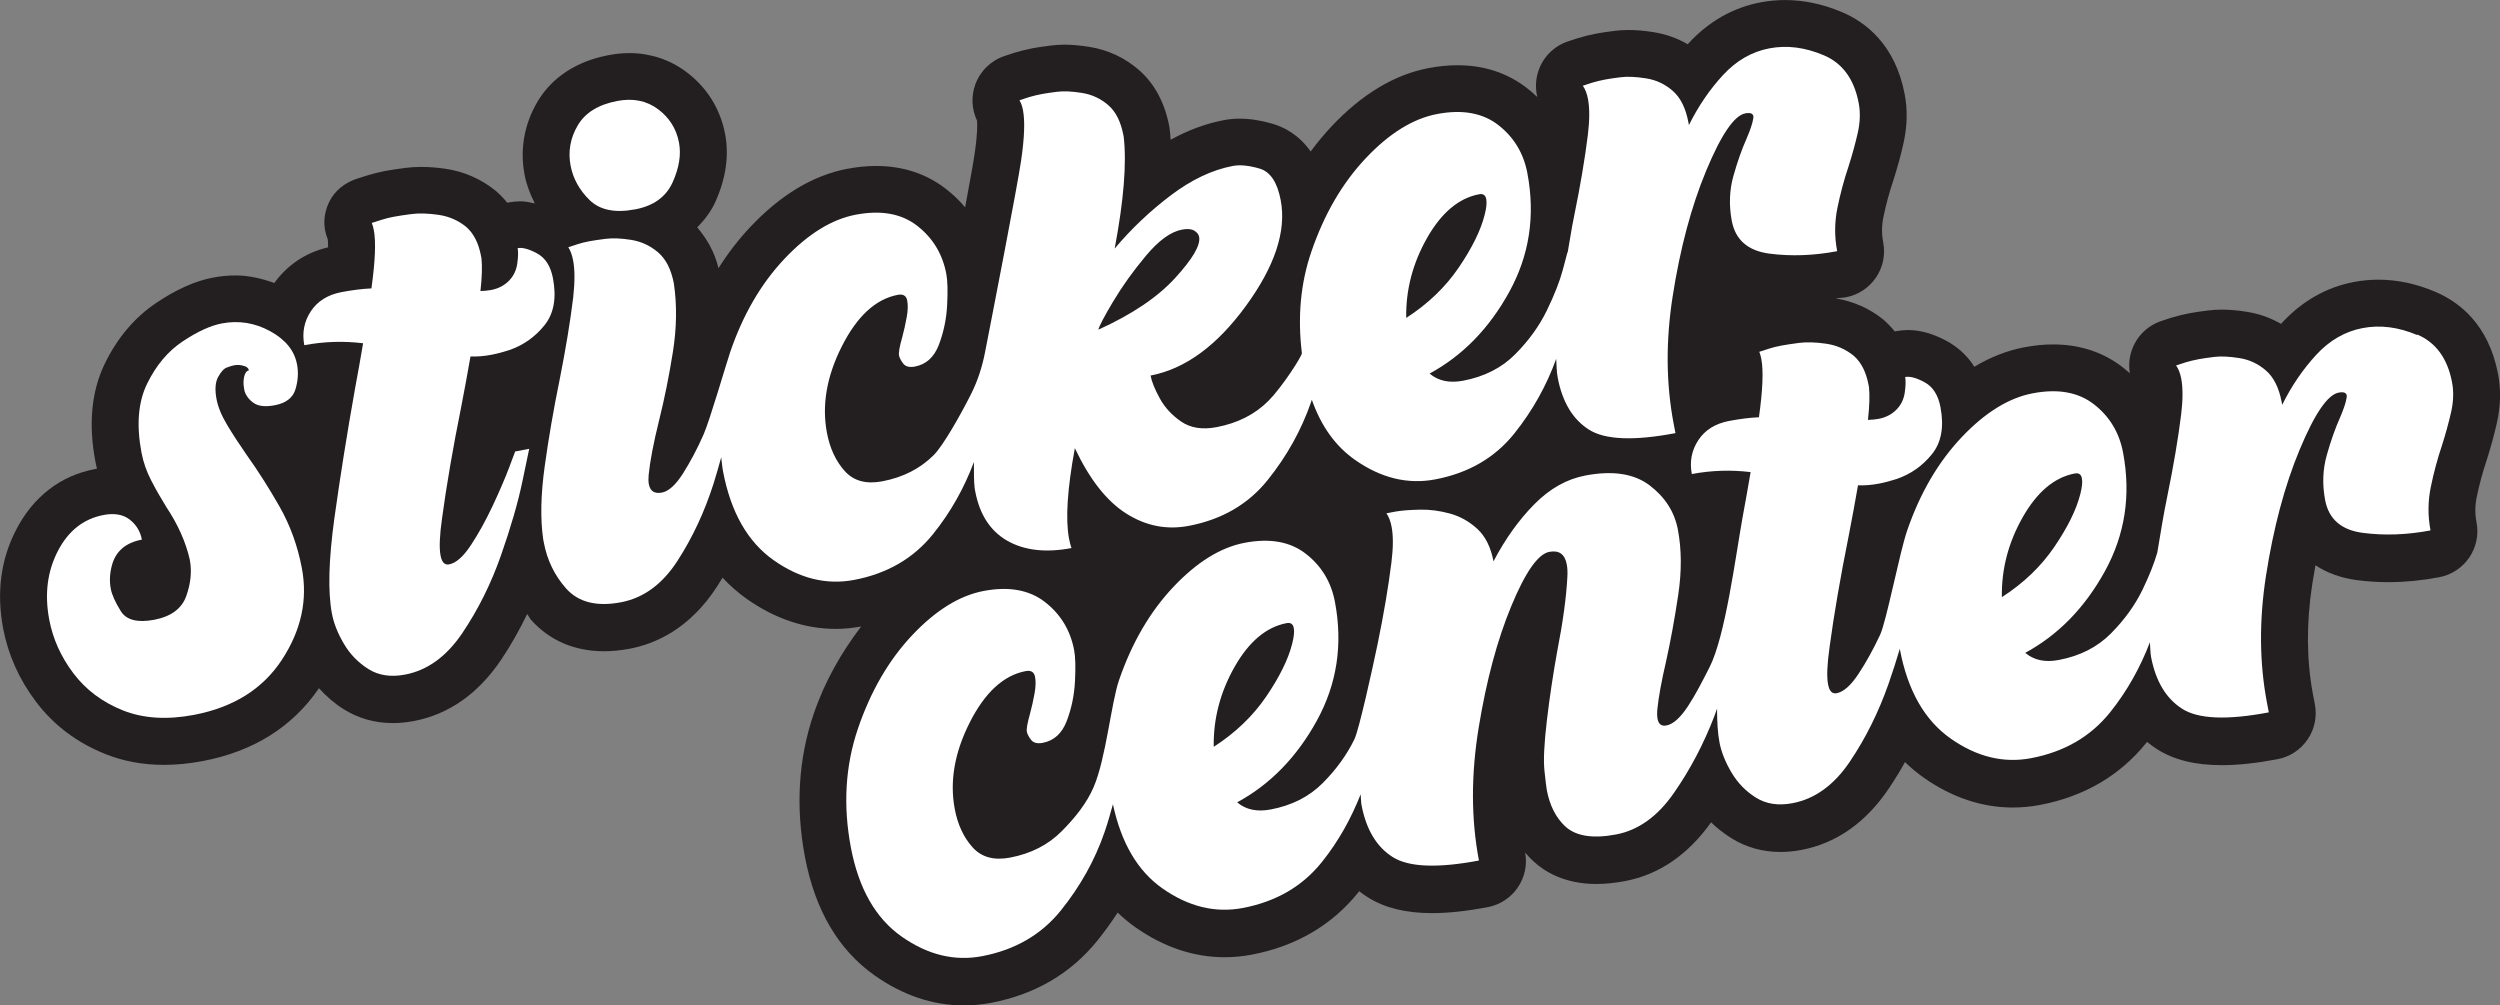
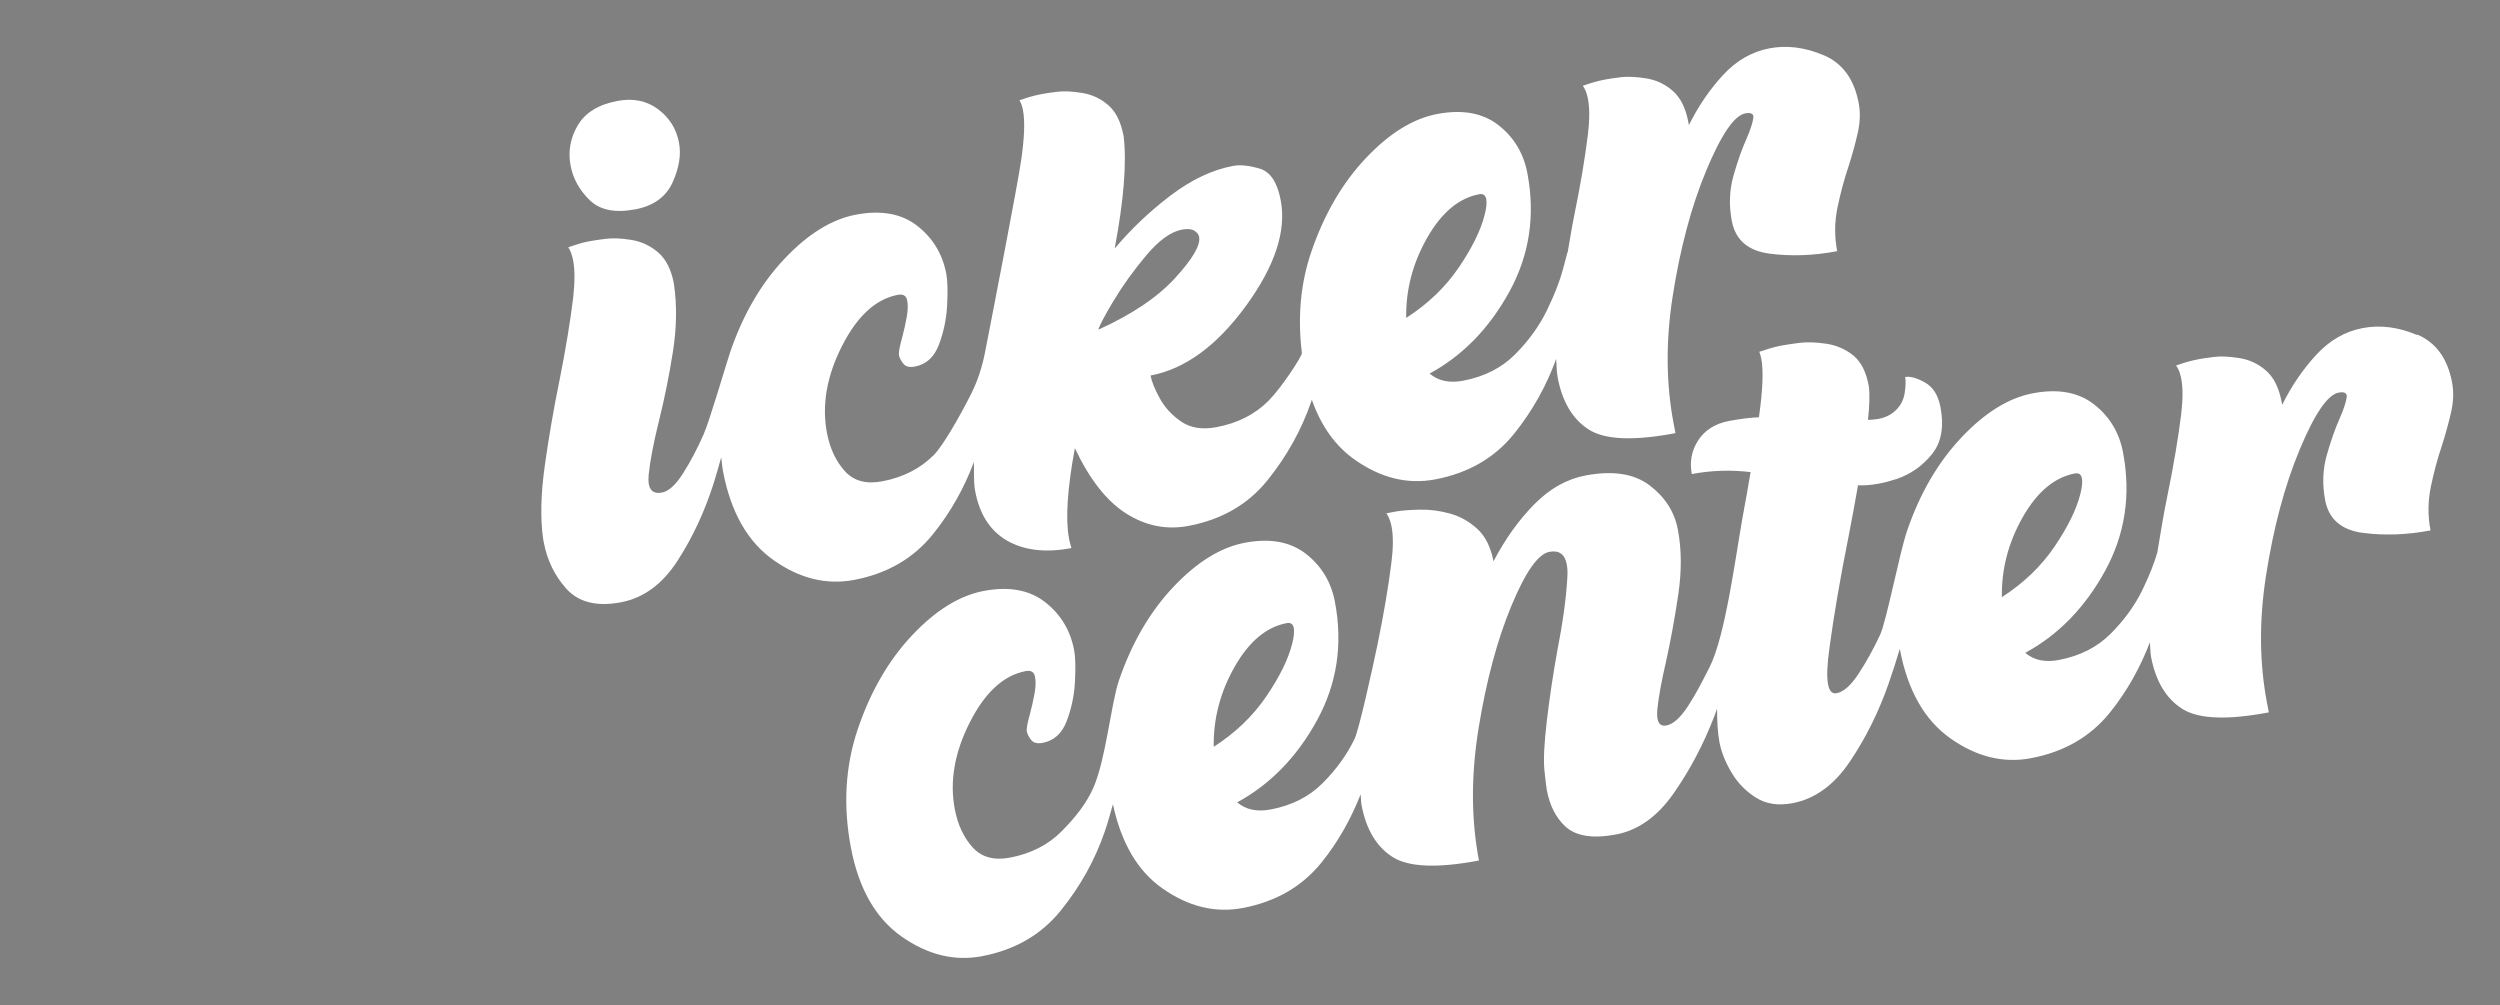
<svg xmlns="http://www.w3.org/2000/svg" id="Layer_1" data-name="Layer 1" viewBox="0 0 617.76 248.38">
  <rect x="0" y="0" width="617.76" height="248.38" fill="#808080" stroke="none" />
  <defs>
    <style>      .cls-1 {        fill: #fff;      }      .cls-2 {        fill: #231f20;      }    </style>
  </defs>
-   <path class="cls-2" d="m617.28,92.42c-2.35-12.35-9.71-17.85-15.47-20.3-4.68-2-9.43-3.01-14.1-3.01-2.04,0-4.05.19-6.05.57-6.81,1.3-12.8,4.7-17.81,10.13l-.2.22c-2.6-1.51-5.43-2.51-8.47-2.99-2.31-.37-4.37-.53-6.18-.53-1.2,0-2.32.07-3.31.2-1.96.24-3.43.47-4.54.67-1.62.31-3.07.67-4.68,1.15l-2.37.78c-3.51,1.16-6.27,3.92-7.4,7.45-.59,1.8-.71,3.68-.4,5.49-.55-.5-1.13-.98-1.72-1.45-4.84-3.78-10.65-5.69-17.26-5.69-2.24,0-4.62.23-7.14.71-4.19.8-8.3,2.4-12.31,4.8-2.01-3.15-4.54-5.1-6.71-6.29-3.44-1.87-6.62-2.78-9.72-2.78-.74,0-2.14.13-2.87.27-.12.03-.25.05-.37.08-.83-1.03-1.76-2-2.78-2.89-3.42-2.8-7.41-4.53-11.82-5.3.85-.13,1.68-.08,2.53-.25,6.29-1.2,10.42-7.26,9.22-13.54-.41-2.13-.39-4.16.04-6.24.63-3.09,1.44-6.07,2.45-9.09,1.03-3.22,1.87-6.29,2.51-9.17.94-4.16,1.05-8.23.31-12.09-2.33-12.35-9.7-17.87-15.46-20.32-4.69-1.99-9.43-3-14.11-3-2.03,0-4.04.19-6.04.57-6.82,1.3-12.81,4.7-17.81,10.13l-.2.22c-2.6-1.51-5.44-2.51-8.47-2.99-2.31-.37-4.36-.53-6.18-.53-1.2,0-2.32.07-3.31.2-1.96.24-3.45.47-4.53.67-1.62.31-3.09.67-4.68,1.15l-2.37.78c-3.52,1.16-6.27,3.92-7.4,7.45-.67,2.08-.73,4.26-.23,6.32-.78-.75-1.62-1.48-2.49-2.16-4.84-3.79-10.64-5.7-17.26-5.7-2.24,0-4.62.23-7.14.71-8.38,1.59-16.42,6.41-23.9,14.34-1.84,1.96-3.58,4.04-5.21,6.26-3.01-4.29-6.83-6.09-9.39-6.84-2.93-.85-5.59-1.27-8.13-1.27-1.39,0-2.69.13-3.9.36-4.44.84-8.85,2.47-13.18,4.85-.07-1.07-.18-2.12-.31-3.16-1.12-5.92-3.61-10.62-7.44-14-3.54-3.09-7.68-5.04-12.29-5.78-2.3-.37-4.37-.55-6.19-.55-1.18,0-2.28.07-3.27.2-1.99.24-3.45.47-4.46.65-1.62.31-3.09.67-4.66,1.15l-2.37.78c-3.39,1.11-6.08,3.72-7.29,7.07-1.06,2.93-.88,6.13.43,8.91.08.87.15,3.25-.61,8.32-.28,1.96-1.15,6.78-2.33,13.11-1.4-1.67-2.99-3.19-4.76-4.57-4.85-3.75-10.65-5.65-17.24-5.65-2.26,0-4.64.23-7.16.71-8.38,1.59-16.41,6.41-23.9,14.34-2.91,3.08-5.53,6.49-7.88,10.2-.99-4.06-2.89-7.29-5.26-10.07,1.79-1.84,3.38-3.87,4.48-6.3,2.61-5.78,3.43-11.43,2.41-16.78-1.18-6.24-4.52-11.56-9.63-15.37-4.06-3.03-8.91-4.62-14.03-4.62-1.64,0-3.33.16-5.07.49-10.12,1.92-15.19,7.36-17.66,11.57-3.25,5.53-4.34,11.75-3.16,17.99.48,2.51,1.4,4.85,2.53,7.09-1.2-.26-2.4-.52-3.58-.52-.74,0-2.14.13-2.87.27-.12.03-.25.05-.37.08-.82-1.03-1.76-2-2.78-2.89-3.63-2.97-7.84-4.82-12.56-5.51-2.15-.31-4.12-.45-5.92-.45-1.4,0-2.71.09-3.93.25-2.14.28-3.8.54-5.06.77-1.51.29-2.9.65-4.21,1.05l-2.53.8c-3.08.98-5.69,2.99-7.06,5.91-1.37,2.93-1.54,6.07-.31,9.07.02.11.11.69.1,2.02-5.62,1.32-10.11,4.42-13.29,8.81-3.1-1.1-6.26-1.86-9.55-1.86-1.84,0-3.69.17-5.59.53-4.42.84-8.99,2.87-13.94,6.19-5.34,3.56-9.63,8.59-12.77,14.99-3.34,6.83-4.13,15.02-2.35,24.33.11.57.23,1.15.37,1.72-.17.03-.34.06-.51.09-8.5,1.62-15.23,6.81-19.46,15-3.81,7.35-4.88,15.57-3.2,24.42,1.24,6.51,3.97,12.59,8.1,18.05,4.34,5.77,10.1,10.12,17.12,12.93,4.46,1.79,9.34,2.69,14.53,2.69,3.02,0,6.21-.31,9.55-.94,12.6-2.39,22.23-8.49,28.73-18,1.8,1.96,3.78,3.73,6.07,5.16,3.64,2.29,7.75,3.45,12.21,3.45,1.64,0,3.36-.16,5.16-.5,8.67-1.66,15.95-6.77,21.61-15.2,2.38-3.53,4.49-7.31,6.4-11.24.36.45.56.98.95,1.41,4.5,5.09,10.72,7.78,18.02,7.78,1.99,0,4.12-.2,6.39-.63,6.05-1.14,14.71-4.74,21.55-15.35.47-.73.92-1.46,1.37-2.2,1.82,1.97,3.83,3.73,6.03,5.28,6.97,4.9,14.38,7.38,22.01,7.38,2.06,0,4.13-.22,6.2-.59-4.76,6.28-8.88,13.29-11.71,21.57-3.79,11.11-4.51,23.01-2.17,35.36,2.49,13.16,8.3,23.02,17.27,29.32,6.97,4.9,14.38,7.38,22.01,7.38,2.21,0,4.43-.21,6.67-.63,10.9-2.07,19.76-7.25,26.33-15.41,1.8-2.24,3.47-4.54,4.99-6.91,1.38,1.34,2.86,2.56,4.44,3.67,6.97,4.89,14.38,7.37,22.01,7.37,2.21,0,4.42-.21,6.67-.63,10.96-2.09,19.83-7.28,26.38-15.43.07-.09.13-.17.19-.25.71.56,1.41,1.04,2.08,1.47,4.18,2.65,9.39,3.94,15.94,3.94,4.04,0,8.54-.49,13.76-1.48,6.26-1.19,10.38-7.21,9.23-13.47.64.76,1.32,1.48,2.06,2.16,2.76,2.55,7.69,5.59,15.53,5.59,2.14,0,4.49-.23,7.06-.71,8.38-1.58,15.55-6.47,21.29-14.52,1.5,1.45,3.15,2.74,4.94,3.87,3.64,2.29,7.75,3.45,12.23,3.45,1.64,0,3.35-.16,5.16-.5,8.66-1.66,15.93-6.77,21.61-15.21,1.41-2.1,2.74-4.26,3.98-6.5,1.44,1.41,2.99,2.69,4.64,3.86,6.97,4.89,14.38,7.37,22.01,7.37,2.21,0,4.43-.21,6.66-.63,10.96-2.08,19.83-7.27,26.38-15.43.04-.05.09-.1.13-.15.82.67,1.64,1.26,2.42,1.76,4.19,2.68,9.43,3.98,16.03,3.98,4.04,0,8.56-.48,13.8-1.48,3.02-.57,5.69-2.33,7.42-4.88,1.73-2.54,2.37-5.67,1.79-8.69l-.45-2.32c-1.62-8.54-1.68-17.75-.19-27.38.25-1.58.51-3.12.78-4.64,2.89,1.9,6.35,3.16,10.24,3.67,2.55.33,5.15.5,7.79.5,4.1,0,8.32-.41,12.57-1.22,6.28-1.2,10.41-7.26,9.21-13.54-.41-2.12-.39-4.16.04-6.24.63-3.09,1.44-6.07,2.45-9.09,1.02-3.21,1.86-6.27,2.53-9.21.93-4.13,1.04-8.18.31-12.07Z" />
  <g>
-     <path class="cls-1" d="m73.38,89.97c-.64-3.35-2.84-6.06-6.62-8.13-3.78-2.07-7.76-2.71-11.94-1.92-2.82.54-6.05,2.02-9.68,4.44s-6.56,5.9-8.78,10.44c-2.23,4.54-2.69,10.23-1.39,17.08.45,2.35,1.25,4.64,2.4,6.86,1.15,2.22,2.39,4.39,3.72,6.53,2.88,4.33,4.82,8.67,5.81,13.04.54,2.82.25,5.8-.86,8.94s-3.76,5.1-7.94,5.9c-4.13.78-6.88.07-8.25-2.13-1.37-2.21-2.19-4.04-2.47-5.5-.35-1.83-.27-3.71.23-5.65.89-3.58,3.38-5.76,7.45-6.53-.39-2.04-1.39-3.69-3.01-4.95-1.62-1.26-3.76-1.64-6.43-1.14-4.97.94-8.75,3.92-11.34,8.94s-3.3,10.66-2.11,16.94c.9,4.76,2.89,9.17,5.97,13.25,3.08,4.07,7.14,7.12,12.18,9.14,5.04,2.02,10.91,2.4,17.6,1.13,9.78-1.86,17.04-6.42,21.78-13.68,4.74-7.27,6.37-14.79,4.89-22.58-1.05-5.54-2.9-10.62-5.53-15.24-2.64-4.62-5.32-8.84-8.05-12.65-1.86-2.68-3.49-5.17-4.87-7.48-1.39-2.31-2.26-4.43-2.63-6.37-.45-2.35-.32-4.18.38-5.48s1.43-2.09,2.19-2.37,1.32-.45,1.69-.52c.73-.14,1.41-.13,2.04.02,1.01.19,1.58.59,1.69,1.22-.58.11-.96.63-1.17,1.56-.2.93-.21,1.89-.02,2.89l.13.71c.39,1.17,1.15,2.15,2.3,2.93s2.88.96,5.18.52c2.77-.53,4.47-1.85,5.1-3.97.63-2.12.75-4.18.37-6.16Z" />
-     <path class="cls-1" d="m127.29,111.59l-1.51,4.02c-1.05,2.75-2.4,5.89-4.06,9.42s-3.43,6.75-5.32,9.62c-1.89,2.88-3.7,4.48-5.42,4.81-1.1.21-1.81-.52-2.12-2.2-.36-1.88-.23-4.94.37-9.17,1.08-8.01,2.66-17.22,4.75-27.63.82-4.22,1.58-8.35,2.28-12.38,1.64.07,3.37-.07,5.2-.42,1.41-.27,2.88-.66,4.41-1.16,3.46-1.2,6.35-3.24,8.67-6.12s3.02-6.75,2.1-11.61c-.57-2.98-1.86-5.02-3.89-6.13s-3.64-1.54-4.84-1.32c.18.94.14,2.25-.11,3.92s-.96,3.08-2.12,4.22c-1.16,1.14-2.61,1.88-4.33,2.2-.78.15-1.66.23-2.63.26.38-3.43.46-6.13.25-8.09l-.12-.63c-.6-3.14-1.8-5.51-3.63-7.11-1.99-1.63-4.28-2.63-6.87-3s-4.82-.44-6.7-.19-3.34.47-4.38.67-2,.43-2.87.71l-2.53.81c.2.5.37,1.09.5,1.77.55,2.88.35,7.68-.59,14.41-2.2.09-4.66.4-7.38.91-3.4.65-5.93,2.22-7.59,4.73-1.66,2.51-2.2,5.31-1.62,8.39,4.81-.91,9.65-1.07,14.53-.48-.61,3.64-1.28,7.39-2,11.27-1.94,10.88-3.64,21.51-5.08,31.88-1.44,10.38-1.65,18.28-.61,23.72.45,2.35,1.43,4.82,2.95,7.4,1.52,2.58,3.54,4.66,6.06,6.24,2.52,1.58,5.53,2.04,9.04,1.37,5.54-1.05,10.27-4.48,14.18-10.29,3.91-5.81,7.08-12.19,9.53-19.16,2.44-6.96,4.22-13.1,5.32-18.4l1.66-7.95-3.45.66Z" />
    <path class="cls-1" d="m156.94,51.74c4.55-.86,7.63-3.09,9.26-6.67,1.62-3.59,2.15-6.87,1.58-9.85-.65-3.4-2.37-6.14-5.18-8.24-2.81-2.09-6.15-2.77-10.02-2.04-4.71.89-7.98,2.91-9.82,6.05-1.84,3.14-2.43,6.46-1.76,9.96.61,3.19,2.17,6.02,4.7,8.49s6.28,3.24,11.24,2.29Z" />
    <path class="cls-1" d="m450.67,13.66c-4.63-1.97-9.11-2.54-13.45-1.71-4.34.82-8.16,3.03-11.46,6.6-3.3,3.58-6.11,7.7-8.42,12.36l-.15-.78c-.66-3.45-1.94-6.01-3.85-7.68s-4.11-2.7-6.6-3.09-4.56-.49-6.23-.28-2.92.39-3.76.55c-1.2.23-2.29.49-3.26.78l-2.37.78c.59.81,1.01,1.89,1.27,3.25.43,2.25.42,5.2-.02,8.86-.73,5.88-1.86,12.6-3.41,20.15-.63,3-1.04,5.94-1.58,8.91h-.06s-1.14,4.29-1.14,4.29c-.76,2.85-2.07,6.2-3.94,10.05-1.87,3.85-4.47,7.46-7.82,10.83-3.34,3.37-7.63,5.55-12.86,6.54-3.4.65-6.16.06-8.3-1.76,8.15-4.42,14.72-11.15,19.69-20.19,4.97-9.04,6.46-18.82,4.47-29.33-.93-4.91-3.32-8.88-7.17-11.88s-8.88-3.92-15.11-2.74c-5.96,1.13-11.84,4.77-17.63,10.9-5.8,6.14-10.28,13.83-13.45,23.07-2.73,7.94-3.43,16.33-2.36,25.12.05.72-4.88,8.38-8.22,11.75s-7.63,5.55-12.86,6.54c-3.5.67-6.41.21-8.71-1.35-2.3-1.57-4.07-3.48-5.31-5.74-1.24-2.26-2.01-4.14-2.29-5.66,8.52-1.62,16.37-7.35,23.55-17.19,7.18-9.84,10.05-18.55,8.61-26.13-.84-4.44-2.58-7.05-5.22-7.82-2.64-.77-4.85-.99-6.62-.65-5.12.97-10.25,3.41-15.39,7.31-5.14,3.9-9.74,8.27-13.8,13.1,2.24-11.86,2.99-21.07,2.23-27.64l-.06-.31c-.64-3.35-1.86-5.82-3.69-7.43-1.88-1.65-4.06-2.67-6.51-3.07-2.46-.4-4.52-.5-6.19-.29-1.67.21-2.89.39-3.68.54-1.2.23-2.29.49-3.26.78l-2.37.78c.39.63.68,1.44.87,2.44.52,2.72.36,6.89-.47,12.52-.91,6.23-6.69,35.96-8.91,47.34-.7,3.58-1.81,7.04-3.45,10.3-2.74,5.45-6.94,12.77-9.18,15.03-3.34,3.37-7.6,5.55-12.78,6.53-3.97.75-7.06-.09-9.26-2.55-2.2-2.45-3.66-5.59-4.39-9.41-1.3-6.85-.07-13.99,3.69-21.42,3.76-7.43,8.36-11.66,13.8-12.7,1.31-.25,2.08.19,2.32,1.31.24,1.12.21,2.52-.1,4.2-.3,1.68-.68,3.35-1.12,5.01-.65,2.29-.91,3.77-.78,4.45.11.58.45,1.24,1.03,2,.58.76,1.55,1.01,2.9.75,2.77-.53,4.75-2.32,5.92-5.39s1.86-6.34,2.04-9.81.11-6.05-.21-7.72c-.93-4.91-3.34-8.87-7.21-11.88-3.87-3-8.92-3.91-15.14-2.73-5.96,1.13-11.84,4.77-17.63,10.9-5.8,6.14-10.27,13.83-13.42,23.06-1.02,3.01-5.03,16.85-6.58,20.37s-3.24,6.71-5.05,9.57c-1.81,2.86-3.56,4.45-5.23,4.77-1.83.35-2.91-.34-3.24-2.07-.12-.63-.13-1.41-.04-2.35.34-3.37,1.19-7.84,2.57-13.41,1.32-5.29,2.46-10.92,3.41-16.9.95-5.98,1.03-11.63.24-16.95-.66-3.45-1.95-6.01-3.89-7.67-1.94-1.66-4.15-2.69-6.64-3.09s-4.6-.48-6.35-.26c-1.75.22-3.11.43-4.11.62-.99.19-1.9.41-2.72.68l-2.37.78c.53.82.93,1.91,1.19,3.27.44,2.3.44,5.33.02,9.1-.72,5.93-1.84,12.73-3.36,20.38-1.49,7.27-2.72,14.41-3.69,21.42-.97,7.01-1.09,12.99-.37,17.95l.16.86c.82,4.34,2.65,8.11,5.48,11.31,3.04,3.43,7.56,4.58,13.57,3.44,5.59-1.06,10.25-4.48,13.98-10.25s6.69-12.12,8.9-19.04c.74-2.32,1.3-4.4,1.9-6.53.16,1.16.23,2.29.45,3.46,1.93,10.14,6.11,17.47,12.55,21.99,6.44,4.52,13.05,6.13,19.85,4.84,8.16-1.55,14.65-5.31,19.47-11.29,4.45-5.52,7.75-11.5,10.13-17.85.02,2.25-.05,4.66.19,6.55l.13.71c1.07,5.65,3.65,9.68,7.74,12.1,4.27,2.49,9.61,3.13,16.04,1.91-.24-.71-.44-1.49-.6-2.32-.91-4.81-.43-12.27,1.44-22.37,3.63,7.71,7.86,13.09,12.7,16.16,4.83,3.06,9.97,4.08,15.41,3.05,8.21-1.56,14.71-5.33,19.51-11.3,4.8-5.98,8.39-12.44,10.78-19.39.06-.18.09-.32.15-.5,2.29,6.52,5.84,11.48,10.65,14.86,6.44,4.52,13.05,6.13,19.85,4.84,8.21-1.56,14.71-5.33,19.51-11.3,4.58-5.71,7.99-11.89,10.38-18.48.1,1.56.1,3.25.37,4.62,1.14,6.01,3.7,10.29,7.68,12.84,3.98,2.55,11.12,2.85,21.42.89l-.45-2.35c-1.88-9.88-1.96-20.32-.26-31.32,1.85-11.94,4.63-22.36,8.33-31.24,3.7-8.88,6.91-13.58,9.63-14.1,1.2-.23,1.87,0,2,.68.03.16.02.38-.04.66-.17,1.12-.72,2.76-1.66,4.95-1.14,2.55-2.22,5.59-3.22,9.14s-1.14,7.26-.41,11.13c.89,4.71,4.01,7.41,9.34,8.1,5.33.69,10.9.49,16.7-.61-.69-3.61-.66-7.19.07-10.74.73-3.55,1.65-6.98,2.76-10.27.92-2.88,1.67-5.63,2.26-8.23.59-2.6.67-5.06.23-7.36-1.12-5.91-4-9.85-8.62-11.81Zm-175.55,60.76c2.22-3.73,4.91-7.47,8.06-11.24,3.16-3.77,6.12-5.92,8.89-6.44,1.31-.25,2.31-.17,3.01.24s1.11.93,1.23,1.55c.39,2.04-1.6,5.44-5.95,10.19-4.35,4.75-10.67,9-18.95,12.74.25-.97,1.48-3.32,3.7-7.04Zm77.51-15.61c3.55-6.25,7.84-9.86,12.86-10.81.99-.19,1.58.21,1.77,1.21.17.89.04,2.19-.4,3.89-.96,3.81-3.09,8.14-6.39,13-3.3,4.85-7.63,9.01-12.99,12.46-.12-6.91,1.6-13.49,5.15-19.75Z" />
  </g>
  <path class="cls-1" d="m597.27,82.78c-4.63-1.97-9.11-2.54-13.45-1.71-4.34.82-8.16,3.03-11.46,6.6-3.3,3.58-6.11,7.7-8.42,12.36l-.15-.78c-.66-3.45-1.94-6.01-3.85-7.68s-4.11-2.7-6.6-3.09-4.56-.49-6.23-.28-2.92.39-3.76.55c-1.2.23-2.29.49-3.26.78l-2.37.78c.59.81,1.01,1.89,1.27,3.25.43,2.25.42,5.2-.02,8.86-.73,5.88-1.86,12.6-3.41,20.15-.98,4.7-1.7,9.32-2.48,13.96-.78,2.67-1.96,5.69-3.65,9.18-1.87,3.85-4.47,7.46-7.82,10.83-3.34,3.37-7.63,5.55-12.86,6.54-3.4.65-6.16.06-8.3-1.76,8.15-4.42,14.72-11.15,19.69-20.19,4.97-9.04,6.46-18.82,4.47-29.33-.93-4.91-3.32-8.88-7.17-11.88-3.85-3.01-8.88-3.92-15.11-2.74-5.96,1.13-11.84,4.77-17.63,10.9-5.8,6.14-10.28,13.83-13.45,23.07-1.85,5.39-5.1,22.37-6.67,25.72-1.66,3.54-3.43,6.75-5.32,9.62-1.89,2.88-3.7,4.48-5.42,4.81-1.1.21-1.81-.52-2.12-2.2-.36-1.88-.23-4.94.37-9.17,1.08-8.01,2.66-17.22,4.75-27.63.82-4.22,1.58-8.35,2.28-12.38,1.64.07,3.37-.07,5.2-.42,1.41-.27,2.88-.66,4.41-1.16,3.46-1.2,6.35-3.24,8.67-6.12,2.32-2.88,3.02-6.75,2.1-11.61-.57-2.98-1.86-5.02-3.89-6.13-2.02-1.11-3.64-1.54-4.84-1.32.18.94.14,2.25-.11,3.92-.25,1.67-.96,3.08-2.12,4.22s-2.61,1.88-4.33,2.2c-.78.15-1.66.23-2.63.26.38-3.43.46-6.13.25-8.09l-.12-.63c-.6-3.14-1.8-5.51-3.63-7.11-1.99-1.63-4.28-2.63-6.87-3-2.59-.37-4.82-.44-6.7-.19-1.88.25-3.34.47-4.38.67-1.05.2-2,.43-2.87.71l-2.53.81c.2.5.37,1.09.5,1.77.55,2.88.35,7.68-.59,14.41-2.2.09-4.66.4-7.38.91-3.4.65-5.93,2.22-7.59,4.73-1.66,2.51-2.2,5.31-1.62,8.39,4.81-.91,9.65-1.07,14.53-.48-.61,3.64-1.28,7.39-2,11.27-1.74,9.76-4.26,29.31-8.14,36.93-1.77,3.48-3.43,6.75-5.32,9.62-1.89,2.88-3.67,4.48-5.35,4.79-1.2.23-1.93-.31-2.18-1.62-.12-.63-.14-1.44-.05-2.43.3-2.98,1.02-6.91,2.15-11.78,1.14-5.15,2.14-10.63,3.01-16.46s.84-11.2-.09-16.11c-.83-4.39-3.17-8.04-6.99-10.94-3.83-2.9-9.11-3.71-15.86-2.43-4.6.87-8.81,3.24-12.63,7.11-3.82,3.87-7.18,8.57-10.08,14.1-.67-3.5-2-6.18-4-8.02-2-1.84-4.26-3.1-6.77-3.79-2.51-.69-4.96-1.01-7.33-.96-2.37.04-4.35.19-5.93.44l-2.43.46c.6.86,1.02,1.97,1.28,3.33.43,2.25.41,5.18-.04,8.78-.73,5.88-1.86,12.6-3.41,20.15-1.2,5.8-4.59,21.21-5.73,23.55-1.87,3.85-4.47,7.46-7.82,10.83-3.34,3.37-7.63,5.55-12.86,6.54-3.4.65-6.16.06-8.3-1.76,8.15-4.42,14.72-11.15,19.69-20.19,4.97-9.04,6.46-18.82,4.47-29.33-.93-4.91-3.32-8.88-7.17-11.88-3.85-3.01-8.88-3.92-15.11-2.74-5.96,1.13-11.84,4.77-17.63,10.9-5.8,6.14-10.28,13.83-13.45,23.07-1.95,5.68-3.23,19.4-6.29,26.46-1.71,3.94-4.51,7.47-7.86,10.84-3.34,3.37-7.6,5.55-12.78,6.53-3.97.75-7.06-.09-9.26-2.55-2.2-2.45-3.66-5.59-4.39-9.41-1.3-6.85-.07-13.99,3.69-21.42s8.36-11.66,13.8-12.7c1.31-.25,2.08.19,2.32,1.31.24,1.12.21,2.52-.1,4.2-.3,1.68-.68,3.35-1.12,5.01-.65,2.29-.91,3.77-.78,4.45.11.58.45,1.24,1.03,2s1.55,1.01,2.9.75c2.77-.53,4.75-2.32,5.92-5.39,1.18-3.07,1.86-6.34,2.04-9.81s.11-6.05-.21-7.72c-.93-4.91-3.34-8.87-7.21-11.88-3.87-3-8.92-3.91-15.14-2.73-5.96,1.13-11.84,4.77-17.63,10.9s-10.27,13.83-13.42,23.06c-3.15,9.24-3.73,19.06-1.76,29.46,1.93,10.14,6.11,17.47,12.55,21.99,6.44,4.52,13.05,6.13,19.85,4.84,8.16-1.55,14.65-5.31,19.47-11.29,4.82-5.98,8.43-12.45,10.82-19.4.84-2.43,1.43-4.62,2.06-6.85,2.03,9.48,6.06,16.46,12.23,20.79,6.44,4.52,13.05,6.13,19.85,4.84,8.21-1.56,14.71-5.33,19.51-11.3,4.18-5.2,7.27-10.84,9.62-16.79.1.84.06,1.83.21,2.61,1.15,6.07,3.71,10.36,7.69,12.88,3.97,2.52,11.08,2.81,21.33.87-1.95-10.25-1.97-21.2-.06-32.86s4.59-21.67,8.07-30.05c3.47-8.38,6.6-12.83,9.37-13.36,2.41-.46,3.85.57,4.32,3.08.18.94.23,2.04.14,3.3-.26,4.92-1.1,11.04-2.53,18.36-1,5.55-1.84,11.18-2.52,16.89-.68,5.71-.88,9.86-.6,12.46.28,2.6.47,4.19.58,4.77.72,3.82,2.24,6.81,4.55,8.97,2.63,2.43,6.82,3.09,12.57,2,5.49-1.04,10.25-4.45,14.27-10.23,4.02-5.77,7.37-12.12,10.03-19.05.25-.64.41-1.18.65-1.81,0,3.2.16,6.05.6,8.35.45,2.35,1.43,4.82,2.95,7.4,1.52,2.58,3.54,4.66,6.06,6.24s5.53,2.04,9.04,1.37c5.54-1.05,10.27-4.48,14.18-10.29,3.91-5.81,7.08-12.19,9.53-19.16,1.08-3.08,1.98-5.94,2.8-8.7.01.07.01.13.03.2,1.93,10.14,6.11,17.47,12.55,21.99,6.44,4.52,13.05,6.13,19.85,4.84,8.21-1.56,14.71-5.33,19.51-11.3,4.31-5.37,7.5-11.19,9.86-17.34.11,1.18.08,2.52.28,3.59,1.14,6.01,3.7,10.29,7.68,12.84,3.98,2.55,11.12,2.85,21.42.89l-.45-2.35c-1.88-9.88-1.96-20.32-.26-31.32,1.85-11.94,4.63-22.36,8.33-31.24,3.7-8.88,6.91-13.58,9.63-14.1,1.2-.23,1.87,0,2,.68.03.16.02.38-.04.66-.17,1.12-.72,2.76-1.66,4.95-1.14,2.55-2.22,5.59-3.22,9.14-1.01,3.55-1.14,7.26-.41,11.13.89,4.71,4.01,7.41,9.34,8.1,5.33.69,10.9.49,16.7-.61-.69-3.61-.66-7.19.07-10.74.73-3.55,1.65-6.98,2.76-10.27.92-2.88,1.67-5.63,2.26-8.23s.67-5.06.23-7.36c-1.12-5.91-4-9.85-8.62-11.81Zm-292.2,82.01c3.55-6.25,7.84-9.86,12.86-10.81.99-.19,1.58.21,1.77,1.21.17.89.04,2.19-.4,3.89-.96,3.81-3.09,8.14-6.39,13-3.3,4.85-7.63,9.01-12.99,12.46-.12-6.91,1.6-13.49,5.15-19.75Zm194.75-36.98c3.55-6.25,7.84-9.86,12.86-10.81.99-.19,1.58.21,1.77,1.21.17.89.04,2.19-.4,3.89-.96,3.81-3.09,8.14-6.39,13s-7.63,9.01-12.99,12.46c-.12-6.91,1.6-13.49,5.15-19.75Z" />
</svg>